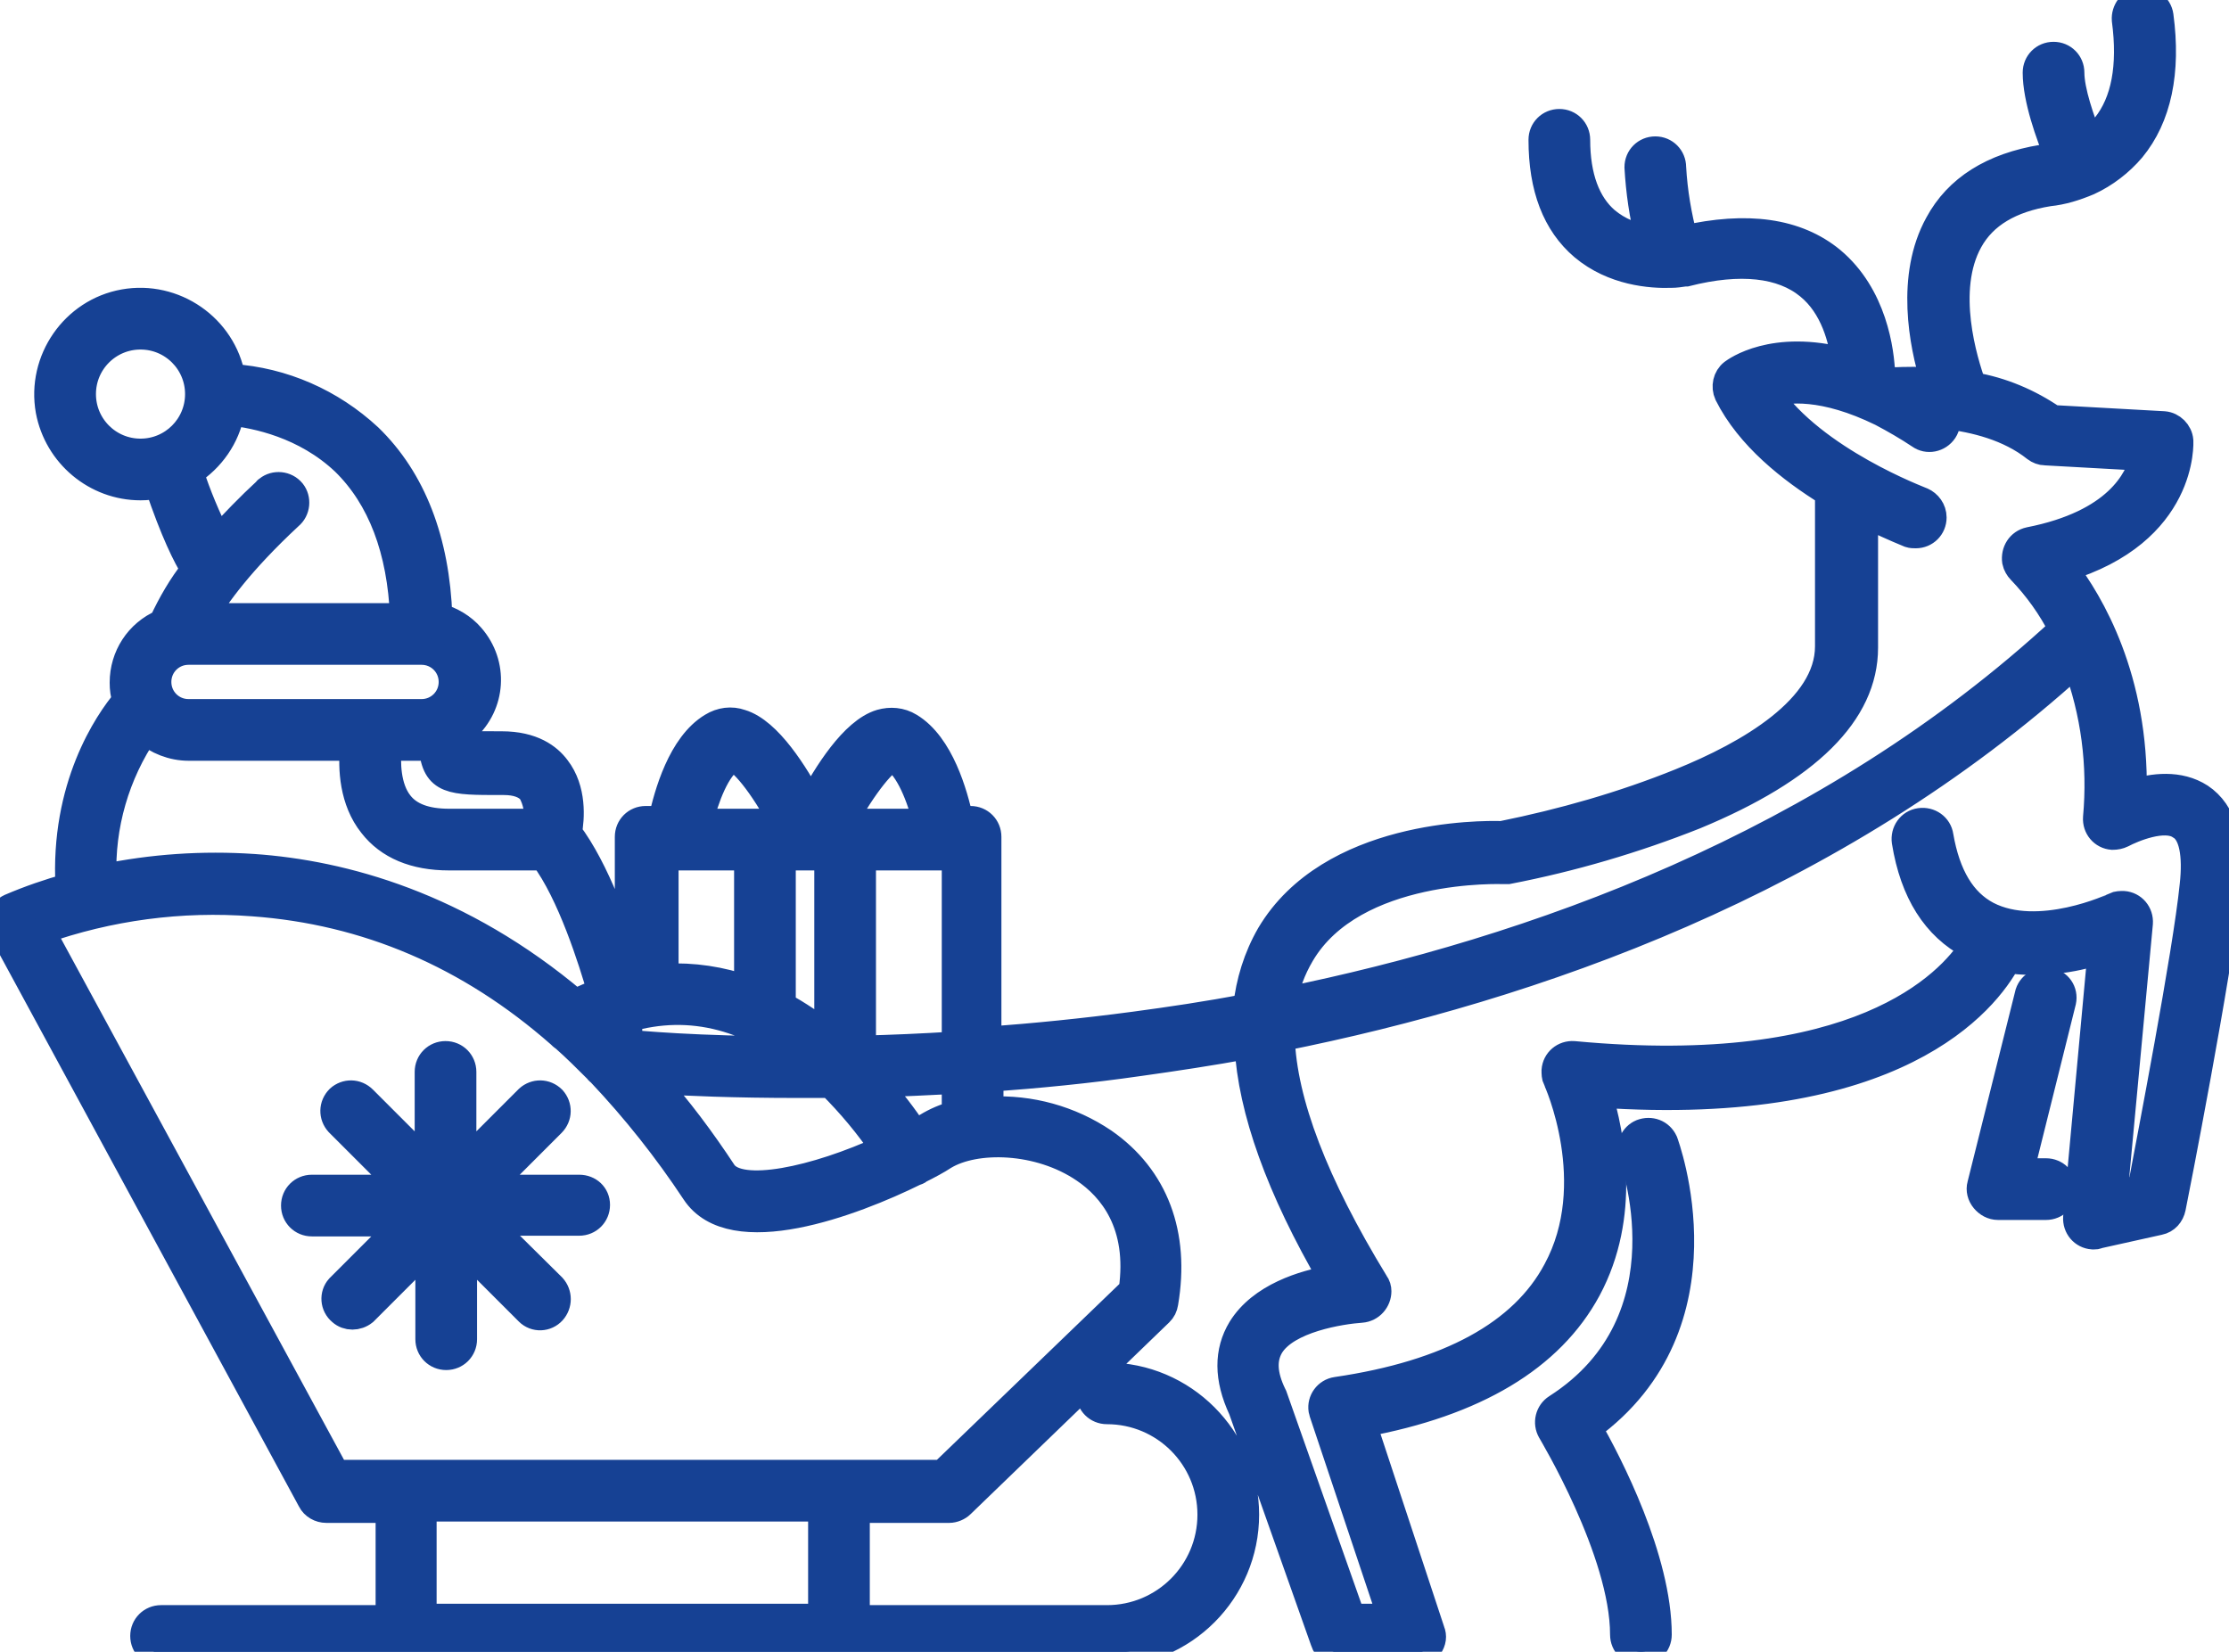
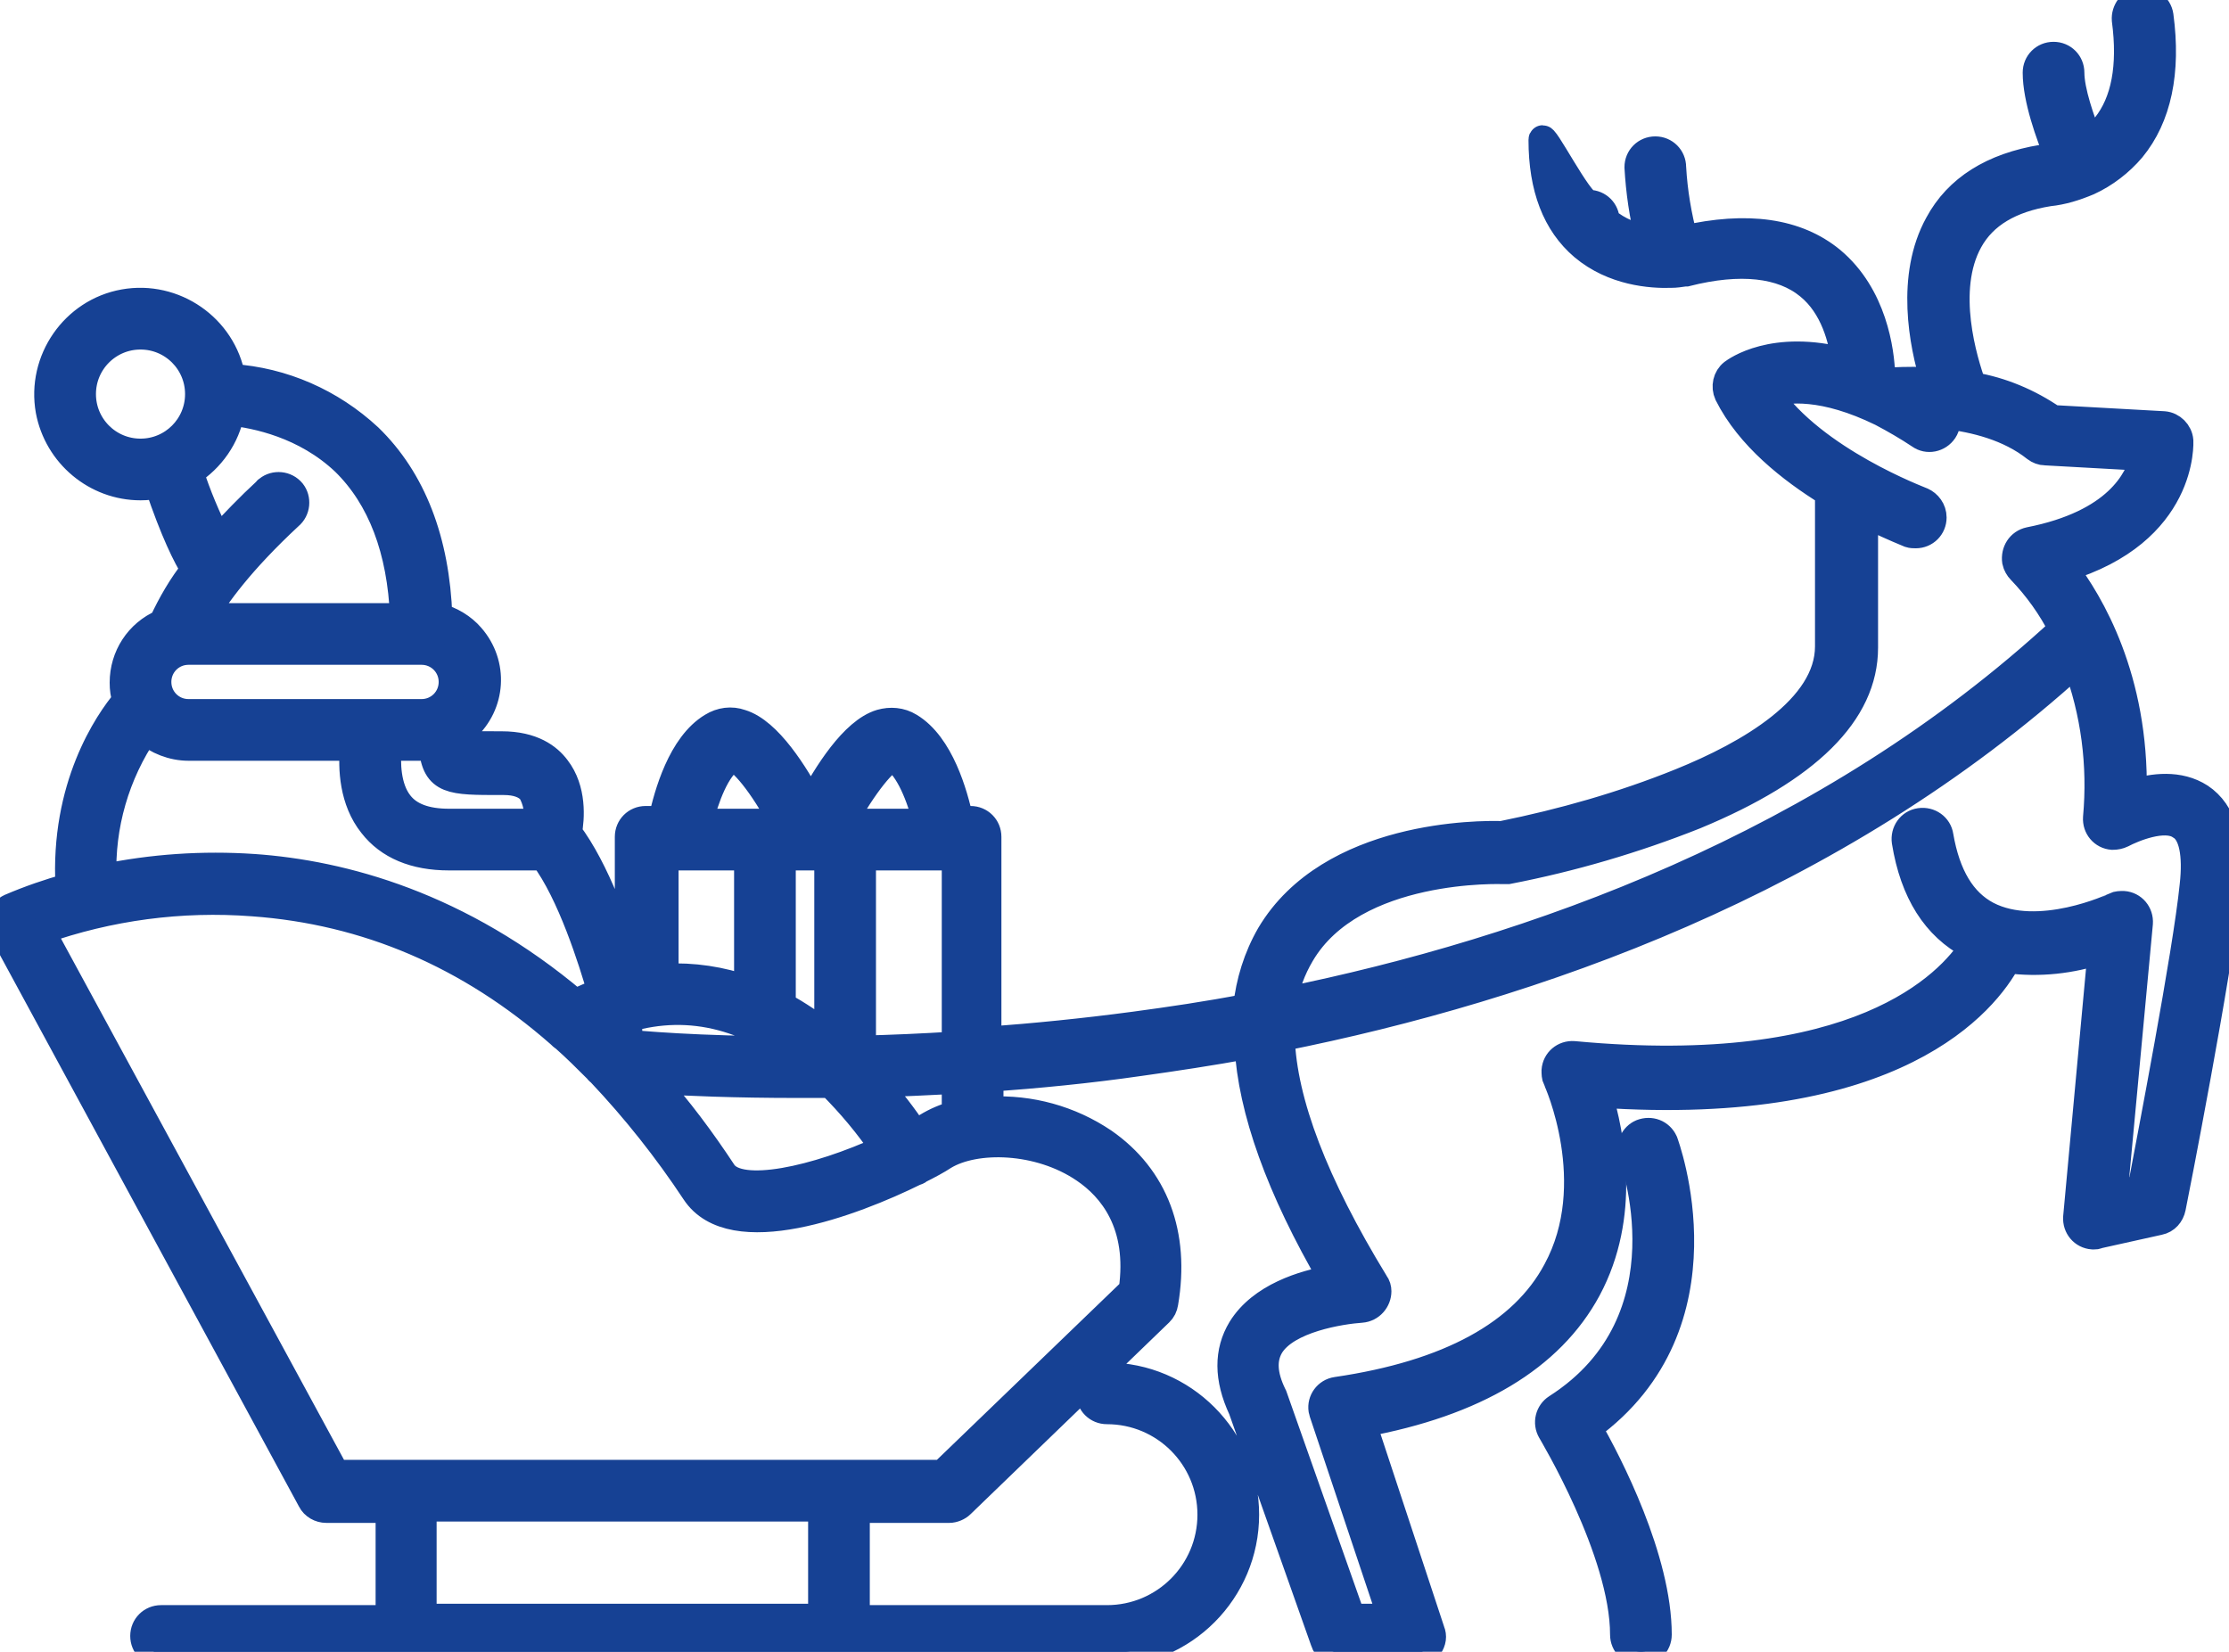
<svg xmlns="http://www.w3.org/2000/svg" version="1.1" id="VECTOR" x="0px" y="0px" viewBox="0 0 325.2 241" style="enable-background:new 0 0 325.2 241;" xml:space="preserve">
  <style type="text/css">
	.st0{fill:#164194;stroke:#164194;stroke-width:4;stroke-miterlimit:10;}
</style>
  <g>
-     <path class="st0" d="M84.5,173.4H71l9.5-9.5c1-1,1-2.5,0.1-3.5c-1-1-2.5-1-3.5-0.1c0,0,0,0-0.1,0.1l-9.5,9.5v-13.5   c0-1.4-1.1-2.5-2.5-2.5s-2.5,1.1-2.5,2.5v13.5l-9.5-9.5c-1-1-2.5-1-3.5-0.1c-1,1-1,2.5-0.1,3.5c0,0,0,0,0.1,0.1l9.5,9.5H45.5   c-1.4,0-2.5,1.1-2.5,2.5s1.1,2.5,2.5,2.5H59l-9.5,9.5c-0.9,1-0.8,2.6,0.3,3.5c0.9,0.8,2.3,0.8,3.3,0l9.5-9.5v13.5   c0,1.4,1.1,2.5,2.5,2.5s2.5-1.1,2.5-2.5v-13.5l9.5,9.5c1,1,2.6,0.9,3.5-0.1s0.9-2.5,0-3.5l-9.6-9.5h13.5c1.4,0,2.5-1.1,2.5-2.5   S85.9,173.4,84.5,173.4z" />
-     <path class="st0" d="M321,116.3c-3.1-2-6.9-1.5-9.8-0.6C311.5,99,305,88,301.1,82.9c17.7-5.3,16.9-18.5,16.9-18.6   c-0.1-1.2-1.1-2.2-2.3-2.3l-16.2-0.9c-3.5-2.4-7.5-4.1-11.7-4.8c-1.3-3.6-4.5-14-0.5-21.2c2.1-3.8,6-6.1,11.6-7   c2-0.2,3.9-0.8,5.8-1.6l0,0c2.4-1.1,4.6-2.8,6.3-4.8c3.8-4.6,5.2-11.2,4.1-19.4c-0.2-1.4-1.5-2.3-2.8-2.2c-1.4,0.2-2.3,1.5-2.2,2.8   c0.9,6.8-0.1,12-2.9,15.5c-0.7,0.8-1.5,1.6-2.4,2.2c-1.2-3-2.7-7.3-2.7-10c0-1.4-1.1-2.5-2.5-2.5s-2.5,1.1-2.5,2.5   c0,3.8,1.9,9.1,3.2,12.2c-0.6,0.2-1.2,0.3-1.8,0.3H298c-7.3,1.2-12.4,4.4-15.2,9.6c-4.2,7.6-2.3,17.5-0.6,22.9   c-2-0.1-4.1-0.1-6.1,0c-0.6-0.3-1.1-0.5-1.6-0.8c-0.1-3.6-1.2-11.7-7.3-16.8c-5.1-4.2-12.3-5.2-21.5-3.1c-0.9-3.4-1.5-6.9-1.7-10.5   c0-1.4-1.1-2.5-2.5-2.5S239,23,239,24.4c0.2,3.5,0.7,7.1,1.6,10.5c-2.3-0.3-4.5-1.2-6.3-2.7c-2.8-2.4-4.3-6.4-4.3-11.8   c0-1.4-1.1-2.5-2.5-2.5S225,19,225,20.4c0,7,2,12.2,6,15.6c4.4,3.7,9.9,4.1,12.8,4l0,0c0.7,0,1.3-0.1,2-0.2h0.2   c7.9-2,14-1.3,17.9,1.9c3.7,3,4.9,7.9,5.3,11.1c-10.5-2.8-16,1.3-16.4,1.6c-0.9,0.7-1.2,2-0.7,3.1c3.1,6.2,9.2,11,14.7,14.4v22.4   c0,9.1-11.7,15.8-21.6,19.8c-8.4,3.4-17.2,5.9-26.1,7.7c-3.1-0.1-25-0.2-33.8,14.6c-1.9,3.3-3,6.9-3.4,10.6   c-5.7,1.1-11.2,1.9-16.4,2.6c-7.5,1-14.6,1.7-21.4,2.2v-29.7c0-1.4-1.1-2.5-2.5-2.5H140c-0.8-3.7-2.8-10.9-7.3-13.6   c-1.3-0.8-2.8-0.9-4.2-0.5c-4,1.2-7.9,7.5-10.2,11.8c-2.3-4.3-6.2-10.6-10.2-11.8c-1.4-0.5-2.9-0.3-4.2,0.5   c-4.5,2.7-6.5,9.9-7.3,13.6h-2.4c-1.4,0-2.5,1.1-2.5,2.5v19.1c-1.6-5.3-4.7-14.3-8.8-19.7c0.4-2.1,0.7-6.3-1.7-9.4   c-1.2-1.6-3.5-3.4-8-3.4H73c-2.1,0-4,0-4.9-0.1v-0.3c0-0.5-0.1-1.2-0.2-2c3.9-3.5,4.3-9.4,0.8-13.4c-1.2-1.4-2.9-2.4-4.7-2.9   c-0.4-11.1-3.8-20-10.2-26.2c-5.5-5.1-12.5-8.2-20-8.7c-1.3-7.3-8.4-12.2-15.7-10.9S5.9,52.6,7.2,59.9C8.4,66.3,14,71,20.5,71   c0.9,0,1.7-0.1,2.6-0.2c2.3,6.8,4.1,10.4,5.3,12.3c-1.9,2.4-3.4,5-4.7,7.8c-3.5,1.5-5.7,4.9-5.7,8.7c0,0.9,0.1,1.7,0.4,2.6   c-2.7,3.2-9.1,12.6-8.3,27.2c-2.9,0.8-5.8,1.8-8.6,3c-1.3,0.6-1.8,2.1-1.2,3.4c0,0,0,0.1,0.1,0.1l45,83c0.4,0.8,1.3,1.3,2.2,1.3   h9.2v16H23.5c-1.4,0-2.5,1.1-2.5,2.5s1.1,2.5,2.5,2.5h138c11.2,0,20.2-9.1,20.2-20.2s-9.1-20.2-20.2-20.2c-1.4,0-2.5,1.1-2.5,2.5   s1.1,2.5,2.5,2.5c8.4,0,15.2,6.8,15.2,15.2s-6.8,15.2-15.2,15.2h-36.6v-16h13.6c0.6,0,1.3-0.3,1.7-0.7l29-28   c0.4-0.4,0.6-0.8,0.7-1.4c1.7-10-1.4-18.3-8.9-23.5c-4.9-3.3-10.7-4.9-16.6-4.6v-4.7c6.9-0.5,14.3-1.2,21.9-2.3   c5-0.7,10.3-1.5,15.8-2.5c0.5,9.4,4.6,20.9,12.3,34.1c-4.2,0.7-10.4,2.6-13.3,7.3c-2,3.3-2,7.2,0.1,11.7l12,33.9   c0.3,1,1.3,1.7,2.3,1.7h11c0.8,0,1.5-0.4,2-1c0.5-0.7,0.6-1.5,0.3-2.2l-10-30.3c16.4-3,27.4-9.6,32.8-19.6   c5.8-10.8,3.4-22.6,1.6-28.5c43.5,3,56.5-13.6,59.7-19.6c4.6,0.6,9.3,0.1,13.7-1.4l-3.6,39c-0.1,1.4,0.9,2.6,2.3,2.7   c0.1,0,0.1,0,0.2,0c0.2,0,0.4,0,0.5-0.1l9-2c1-0.2,1.7-1,1.9-2c0.3-1.4,6.8-34.6,8-46.2C325.7,123,324.3,118.5,321,116.3z    M109.1,125v19.4c-3.9-1.4-8-2-12.1-1.8V125H109.1z M120.8,125v26.2c-2.1-1.7-4.4-3.2-6.7-4.5V125H120.8z M115.3,153.2   c-13.3,0-22.4-0.8-25-1.1c-0.8-0.8-1.5-1.5-2.3-2.2C97.3,145.9,106.5,147,115.3,153.2L115.3,153.2z M116.3,158.2h4.9   c2.9,2.9,5.5,6,7.8,9.4c-10,4.6-21.1,7-23.5,3.5c-3.1-4.7-6.5-9.3-10.3-13.5C100.1,157.9,107.3,158.2,116.3,158.2L116.3,158.2z    M125.8,125h13.6v27.5c-4.8,0.3-9.3,0.5-13.6,0.6C125.8,153.1,125.8,125,125.8,125z M130.4,110.6L130.4,110.6   c2.2,1.4,3.9,5.7,4.8,9.4H123C126,114.5,129.2,110.6,130.4,110.6z M106.8,110.6L106.8,110.6c1.3,0,4.5,3.9,7.4,9.4H102   C102.9,116.4,104.5,112,106.8,110.6L106.8,110.6z M63.1,109.1c0.5,4.9,2.7,4.9,9.9,4.9h0.5c1.9,0,3.2,0.5,4,1.4   c0.8,1.4,1.1,3,0.9,4.6H65.5c-3.4,0-5.8-0.9-7.2-2.7c-1.9-2.4-1.9-6.1-1.7-8.3h4.9c0.5,0,1,0,1.5-0.1L63.1,109.1z M12,57.5   c0-4.7,3.8-8.5,8.5-8.5s8.5,3.8,8.5,8.5S25.2,66,20.5,66l0,0C15.8,66,12,62.2,12,57.5z M27.7,68.9c3.1-2,5.3-5.1,6-8.8   c3.6,0.4,10.8,1.8,16.6,7.3c5.3,5.2,8.2,12.8,8.6,22.6H29.7c1.8-3.1,5.4-8.1,12.5-14.7c1.1-0.9,1.2-2.5,0.4-3.5   c-0.9-1.1-2.5-1.2-3.5-0.4c-0.1,0.1-0.2,0.1-0.2,0.2c-2.5,2.3-4.8,4.7-7.1,7.2C30.2,75.6,28.8,72.3,27.7,68.9z M27.5,95h34   c2.5,0,4.5,2,4.5,4.5s-2,4.5-4.5,4.5h-34c-2.5,0-4.5-2-4.5-4.5S25,95,27.5,95z M21.2,106.6c1.7,1.5,4,2.4,6.3,2.4h24.1   c-0.3,3.1-0.1,7.8,2.7,11.3c2.4,3.1,6.2,4.7,11.2,4.7h13.8c4,5.3,7.1,15.2,8.4,19.7c-1.3,0.5-2.5,1-3.8,1.6   C67.1,132.1,50,127.5,37,126.6c-7.4-0.5-14.8,0-22,1.5C14.7,120.5,16.9,112.9,21.2,106.6z M119.9,236H61.7v-16h58.2V236z    M158.2,170.6c4,2.7,8.4,8,7,17.7L137.5,215H49L6,135.8c9.9-3.5,20.4-4.9,30.9-4.1c16.6,1.2,31.6,7.6,44.8,19.2   c0.2,0.2,0.4,0.4,0.6,0.5c1.7,1.5,3.3,3.1,4.9,4.7c0.1,0.2,0.3,0.3,0.4,0.4c5.1,5.4,9.7,11.2,13.8,17.4c5.4,8.2,23,1.6,32.1-2.9   c0.1,0,0.2-0.1,0.3-0.1s0.1-0.1,0.1-0.1c1.6-0.8,2.9-1.5,3.8-2.1C142.3,165.9,151.6,166.1,158.2,170.6z M139.4,162.6   c-1.5,0.4-2.9,1-4.2,1.8c-0.6,0.3-1.1,0.6-1.7,1c-1.7-2.6-3.6-5-5.6-7.3c3.6-0.1,7.5-0.3,11.5-0.5V162.6z M189.8,139.2   c7.7-13.1,29.4-12.2,29.6-12.2c0.2,0,0.4,0,0.6,0c9.3-1.8,18.5-4.5,27.3-8c16.4-6.8,24.7-15,24.7-24.5V74.9c2.2,1.1,4.4,2.1,6.6,3   c0.3,0.1,0.6,0.1,0.9,0.1c1.4,0,2.5-1.1,2.5-2.5c0-1.1-0.7-2-1.6-2.4c-0.2-0.1-15.8-5.9-22.4-15.6c2.7-0.9,8.1-1.4,16.5,2.7l0,0   c1.9,1,3.8,2.1,5.6,3.3c1.1,0.8,2.7,0.5,3.5-0.7l0,0c0.4-0.6,0.5-1.4,0.3-2.2c4.2,0.5,9.2,1.7,13.1,4.8c0.4,0.3,0.9,0.5,1.4,0.5   l14.4,0.8c-0.8,3.4-4,9.7-16.7,12.2c-1.4,0.3-2.2,1.6-2,3c0.1,0.5,0.4,1,0.7,1.3c2.4,2.5,4.5,5.4,6.1,8.6   c-34.3,31.7-77.6,47-113.6,54.3C187.6,143.8,188.5,141.4,189.8,139.2L189.8,139.2z M320,129.2c-1,9.9-6.3,37.3-7.6,44.2l-4,0.9   l3.7-39.6c0.1-1.4-0.9-2.6-2.3-2.7c-0.4,0-0.9,0-1.3,0.2c-0.1,0.1-11.1,5.2-18.6,1.3c-3.6-1.9-5.9-5.7-6.9-11.5   c-0.2-1.4-1.5-2.3-2.9-2.1s-2.3,1.5-2.1,2.9l0,0c1.2,7.4,4.4,12.4,9.5,15.1c0.1,0.1,0.3,0.1,0.4,0.2c-3.5,5.5-16.8,19.7-58.3,15.8   c-1.4-0.1-2.6,0.9-2.7,2.3c0,0.4,0,0.9,0.2,1.3c0.1,0.1,6.9,15.2,0,27.9c-4.9,9.2-15.7,15.1-32.1,17.5c-1.4,0.2-2.3,1.5-2.1,2.8   c0,0.1,0.1,0.3,0.1,0.4l10,29.9h-5.8l-11.4-32.3l-0.1-0.2c-1.4-2.9-1.5-5.2-0.4-7.1c2.4-4,10.4-5.2,13.3-5.4   c1.4-0.1,2.4-1.3,2.4-2.6c0-0.4-0.1-0.8-0.4-1.2c-8.8-14.4-13.4-26.4-13.7-35.8c36.5-7.3,80.7-22.6,116-54.7   c2.7,7.2,3.7,14.9,3,22.6c-0.1,1.4,0.9,2.6,2.3,2.7c0.5,0,1-0.1,1.4-0.3c1.5-0.8,6.2-2.8,8.5-1.2   C319.9,121.5,320.5,124.7,320,129.2z" />
-     <path class="st0" d="M298.5,171h-3.8l6.2-24.9c0.3-1.4-0.6-2.7-2-2.9c-1.2-0.2-2.5,0.5-2.9,1.7l-7,28c-0.2,0.7,0,1.5,0.5,2.1   s1.2,1,2,1h7c1.4,0,2.5-1.1,2.5-2.5S299.9,171,298.5,171L298.5,171z" />
+     <path class="st0" d="M321,116.3c-3.1-2-6.9-1.5-9.8-0.6C311.5,99,305,88,301.1,82.9c17.7-5.3,16.9-18.5,16.9-18.6   c-0.1-1.2-1.1-2.2-2.3-2.3l-16.2-0.9c-3.5-2.4-7.5-4.1-11.7-4.8c-1.3-3.6-4.5-14-0.5-21.2c2.1-3.8,6-6.1,11.6-7   c2-0.2,3.9-0.8,5.8-1.6l0,0c2.4-1.1,4.6-2.8,6.3-4.8c3.8-4.6,5.2-11.2,4.1-19.4c-0.2-1.4-1.5-2.3-2.8-2.2c-1.4,0.2-2.3,1.5-2.2,2.8   c0.9,6.8-0.1,12-2.9,15.5c-0.7,0.8-1.5,1.6-2.4,2.2c-1.2-3-2.7-7.3-2.7-10c0-1.4-1.1-2.5-2.5-2.5s-2.5,1.1-2.5,2.5   c0,3.8,1.9,9.1,3.2,12.2c-0.6,0.2-1.2,0.3-1.8,0.3H298c-7.3,1.2-12.4,4.4-15.2,9.6c-4.2,7.6-2.3,17.5-0.6,22.9   c-2-0.1-4.1-0.1-6.1,0c-0.6-0.3-1.1-0.5-1.6-0.8c-0.1-3.6-1.2-11.7-7.3-16.8c-5.1-4.2-12.3-5.2-21.5-3.1c-0.9-3.4-1.5-6.9-1.7-10.5   c0-1.4-1.1-2.5-2.5-2.5S239,23,239,24.4c0.2,3.5,0.7,7.1,1.6,10.5c-2.3-0.3-4.5-1.2-6.3-2.7c0-1.4-1.1-2.5-2.5-2.5S225,19,225,20.4c0,7,2,12.2,6,15.6c4.4,3.7,9.9,4.1,12.8,4l0,0c0.7,0,1.3-0.1,2-0.2h0.2   c7.9-2,14-1.3,17.9,1.9c3.7,3,4.9,7.9,5.3,11.1c-10.5-2.8-16,1.3-16.4,1.6c-0.9,0.7-1.2,2-0.7,3.1c3.1,6.2,9.2,11,14.7,14.4v22.4   c0,9.1-11.7,15.8-21.6,19.8c-8.4,3.4-17.2,5.9-26.1,7.7c-3.1-0.1-25-0.2-33.8,14.6c-1.9,3.3-3,6.9-3.4,10.6   c-5.7,1.1-11.2,1.9-16.4,2.6c-7.5,1-14.6,1.7-21.4,2.2v-29.7c0-1.4-1.1-2.5-2.5-2.5H140c-0.8-3.7-2.8-10.9-7.3-13.6   c-1.3-0.8-2.8-0.9-4.2-0.5c-4,1.2-7.9,7.5-10.2,11.8c-2.3-4.3-6.2-10.6-10.2-11.8c-1.4-0.5-2.9-0.3-4.2,0.5   c-4.5,2.7-6.5,9.9-7.3,13.6h-2.4c-1.4,0-2.5,1.1-2.5,2.5v19.1c-1.6-5.3-4.7-14.3-8.8-19.7c0.4-2.1,0.7-6.3-1.7-9.4   c-1.2-1.6-3.5-3.4-8-3.4H73c-2.1,0-4,0-4.9-0.1v-0.3c0-0.5-0.1-1.2-0.2-2c3.9-3.5,4.3-9.4,0.8-13.4c-1.2-1.4-2.9-2.4-4.7-2.9   c-0.4-11.1-3.8-20-10.2-26.2c-5.5-5.1-12.5-8.2-20-8.7c-1.3-7.3-8.4-12.2-15.7-10.9S5.9,52.6,7.2,59.9C8.4,66.3,14,71,20.5,71   c0.9,0,1.7-0.1,2.6-0.2c2.3,6.8,4.1,10.4,5.3,12.3c-1.9,2.4-3.4,5-4.7,7.8c-3.5,1.5-5.7,4.9-5.7,8.7c0,0.9,0.1,1.7,0.4,2.6   c-2.7,3.2-9.1,12.6-8.3,27.2c-2.9,0.8-5.8,1.8-8.6,3c-1.3,0.6-1.8,2.1-1.2,3.4c0,0,0,0.1,0.1,0.1l45,83c0.4,0.8,1.3,1.3,2.2,1.3   h9.2v16H23.5c-1.4,0-2.5,1.1-2.5,2.5s1.1,2.5,2.5,2.5h138c11.2,0,20.2-9.1,20.2-20.2s-9.1-20.2-20.2-20.2c-1.4,0-2.5,1.1-2.5,2.5   s1.1,2.5,2.5,2.5c8.4,0,15.2,6.8,15.2,15.2s-6.8,15.2-15.2,15.2h-36.6v-16h13.6c0.6,0,1.3-0.3,1.7-0.7l29-28   c0.4-0.4,0.6-0.8,0.7-1.4c1.7-10-1.4-18.3-8.9-23.5c-4.9-3.3-10.7-4.9-16.6-4.6v-4.7c6.9-0.5,14.3-1.2,21.9-2.3   c5-0.7,10.3-1.5,15.8-2.5c0.5,9.4,4.6,20.9,12.3,34.1c-4.2,0.7-10.4,2.6-13.3,7.3c-2,3.3-2,7.2,0.1,11.7l12,33.9   c0.3,1,1.3,1.7,2.3,1.7h11c0.8,0,1.5-0.4,2-1c0.5-0.7,0.6-1.5,0.3-2.2l-10-30.3c16.4-3,27.4-9.6,32.8-19.6   c5.8-10.8,3.4-22.6,1.6-28.5c43.5,3,56.5-13.6,59.7-19.6c4.6,0.6,9.3,0.1,13.7-1.4l-3.6,39c-0.1,1.4,0.9,2.6,2.3,2.7   c0.1,0,0.1,0,0.2,0c0.2,0,0.4,0,0.5-0.1l9-2c1-0.2,1.7-1,1.9-2c0.3-1.4,6.8-34.6,8-46.2C325.7,123,324.3,118.5,321,116.3z    M109.1,125v19.4c-3.9-1.4-8-2-12.1-1.8V125H109.1z M120.8,125v26.2c-2.1-1.7-4.4-3.2-6.7-4.5V125H120.8z M115.3,153.2   c-13.3,0-22.4-0.8-25-1.1c-0.8-0.8-1.5-1.5-2.3-2.2C97.3,145.9,106.5,147,115.3,153.2L115.3,153.2z M116.3,158.2h4.9   c2.9,2.9,5.5,6,7.8,9.4c-10,4.6-21.1,7-23.5,3.5c-3.1-4.7-6.5-9.3-10.3-13.5C100.1,157.9,107.3,158.2,116.3,158.2L116.3,158.2z    M125.8,125h13.6v27.5c-4.8,0.3-9.3,0.5-13.6,0.6C125.8,153.1,125.8,125,125.8,125z M130.4,110.6L130.4,110.6   c2.2,1.4,3.9,5.7,4.8,9.4H123C126,114.5,129.2,110.6,130.4,110.6z M106.8,110.6L106.8,110.6c1.3,0,4.5,3.9,7.4,9.4H102   C102.9,116.4,104.5,112,106.8,110.6L106.8,110.6z M63.1,109.1c0.5,4.9,2.7,4.9,9.9,4.9h0.5c1.9,0,3.2,0.5,4,1.4   c0.8,1.4,1.1,3,0.9,4.6H65.5c-3.4,0-5.8-0.9-7.2-2.7c-1.9-2.4-1.9-6.1-1.7-8.3h4.9c0.5,0,1,0,1.5-0.1L63.1,109.1z M12,57.5   c0-4.7,3.8-8.5,8.5-8.5s8.5,3.8,8.5,8.5S25.2,66,20.5,66l0,0C15.8,66,12,62.2,12,57.5z M27.7,68.9c3.1-2,5.3-5.1,6-8.8   c3.6,0.4,10.8,1.8,16.6,7.3c5.3,5.2,8.2,12.8,8.6,22.6H29.7c1.8-3.1,5.4-8.1,12.5-14.7c1.1-0.9,1.2-2.5,0.4-3.5   c-0.9-1.1-2.5-1.2-3.5-0.4c-0.1,0.1-0.2,0.1-0.2,0.2c-2.5,2.3-4.8,4.7-7.1,7.2C30.2,75.6,28.8,72.3,27.7,68.9z M27.5,95h34   c2.5,0,4.5,2,4.5,4.5s-2,4.5-4.5,4.5h-34c-2.5,0-4.5-2-4.5-4.5S25,95,27.5,95z M21.2,106.6c1.7,1.5,4,2.4,6.3,2.4h24.1   c-0.3,3.1-0.1,7.8,2.7,11.3c2.4,3.1,6.2,4.7,11.2,4.7h13.8c4,5.3,7.1,15.2,8.4,19.7c-1.3,0.5-2.5,1-3.8,1.6   C67.1,132.1,50,127.5,37,126.6c-7.4-0.5-14.8,0-22,1.5C14.7,120.5,16.9,112.9,21.2,106.6z M119.9,236H61.7v-16h58.2V236z    M158.2,170.6c4,2.7,8.4,8,7,17.7L137.5,215H49L6,135.8c9.9-3.5,20.4-4.9,30.9-4.1c16.6,1.2,31.6,7.6,44.8,19.2   c0.2,0.2,0.4,0.4,0.6,0.5c1.7,1.5,3.3,3.1,4.9,4.7c0.1,0.2,0.3,0.3,0.4,0.4c5.1,5.4,9.7,11.2,13.8,17.4c5.4,8.2,23,1.6,32.1-2.9   c0.1,0,0.2-0.1,0.3-0.1s0.1-0.1,0.1-0.1c1.6-0.8,2.9-1.5,3.8-2.1C142.3,165.9,151.6,166.1,158.2,170.6z M139.4,162.6   c-1.5,0.4-2.9,1-4.2,1.8c-0.6,0.3-1.1,0.6-1.7,1c-1.7-2.6-3.6-5-5.6-7.3c3.6-0.1,7.5-0.3,11.5-0.5V162.6z M189.8,139.2   c7.7-13.1,29.4-12.2,29.6-12.2c0.2,0,0.4,0,0.6,0c9.3-1.8,18.5-4.5,27.3-8c16.4-6.8,24.7-15,24.7-24.5V74.9c2.2,1.1,4.4,2.1,6.6,3   c0.3,0.1,0.6,0.1,0.9,0.1c1.4,0,2.5-1.1,2.5-2.5c0-1.1-0.7-2-1.6-2.4c-0.2-0.1-15.8-5.9-22.4-15.6c2.7-0.9,8.1-1.4,16.5,2.7l0,0   c1.9,1,3.8,2.1,5.6,3.3c1.1,0.8,2.7,0.5,3.5-0.7l0,0c0.4-0.6,0.5-1.4,0.3-2.2c4.2,0.5,9.2,1.7,13.1,4.8c0.4,0.3,0.9,0.5,1.4,0.5   l14.4,0.8c-0.8,3.4-4,9.7-16.7,12.2c-1.4,0.3-2.2,1.6-2,3c0.1,0.5,0.4,1,0.7,1.3c2.4,2.5,4.5,5.4,6.1,8.6   c-34.3,31.7-77.6,47-113.6,54.3C187.6,143.8,188.5,141.4,189.8,139.2L189.8,139.2z M320,129.2c-1,9.9-6.3,37.3-7.6,44.2l-4,0.9   l3.7-39.6c0.1-1.4-0.9-2.6-2.3-2.7c-0.4,0-0.9,0-1.3,0.2c-0.1,0.1-11.1,5.2-18.6,1.3c-3.6-1.9-5.9-5.7-6.9-11.5   c-0.2-1.4-1.5-2.3-2.9-2.1s-2.3,1.5-2.1,2.9l0,0c1.2,7.4,4.4,12.4,9.5,15.1c0.1,0.1,0.3,0.1,0.4,0.2c-3.5,5.5-16.8,19.7-58.3,15.8   c-1.4-0.1-2.6,0.9-2.7,2.3c0,0.4,0,0.9,0.2,1.3c0.1,0.1,6.9,15.2,0,27.9c-4.9,9.2-15.7,15.1-32.1,17.5c-1.4,0.2-2.3,1.5-2.1,2.8   c0,0.1,0.1,0.3,0.1,0.4l10,29.9h-5.8l-11.4-32.3l-0.1-0.2c-1.4-2.9-1.5-5.2-0.4-7.1c2.4-4,10.4-5.2,13.3-5.4   c1.4-0.1,2.4-1.3,2.4-2.6c0-0.4-0.1-0.8-0.4-1.2c-8.8-14.4-13.4-26.4-13.7-35.8c36.5-7.3,80.7-22.6,116-54.7   c2.7,7.2,3.7,14.9,3,22.6c-0.1,1.4,0.9,2.6,2.3,2.7c0.5,0,1-0.1,1.4-0.3c1.5-0.8,6.2-2.8,8.5-1.2   C319.9,121.5,320.5,124.7,320,129.2z" />
    <path class="st0" d="M242.8,166.6c-0.6-1.3-2-1.8-3.3-1.3c-1.2,0.5-1.8,1.9-1.4,3.1c0.1,0.2,9,24.2-11,37c-1.1,0.7-1.5,2.2-0.8,3.4   c0.1,0.2,10.6,17.6,10.6,29.7c0,1.4,1.1,2.5,2.5,2.5s2.5-1.1,2.5-2.5c0-11-7.2-25-10.2-30.2C252.7,193.1,242.9,166.9,242.8,166.6z" />
  </g>
</svg>